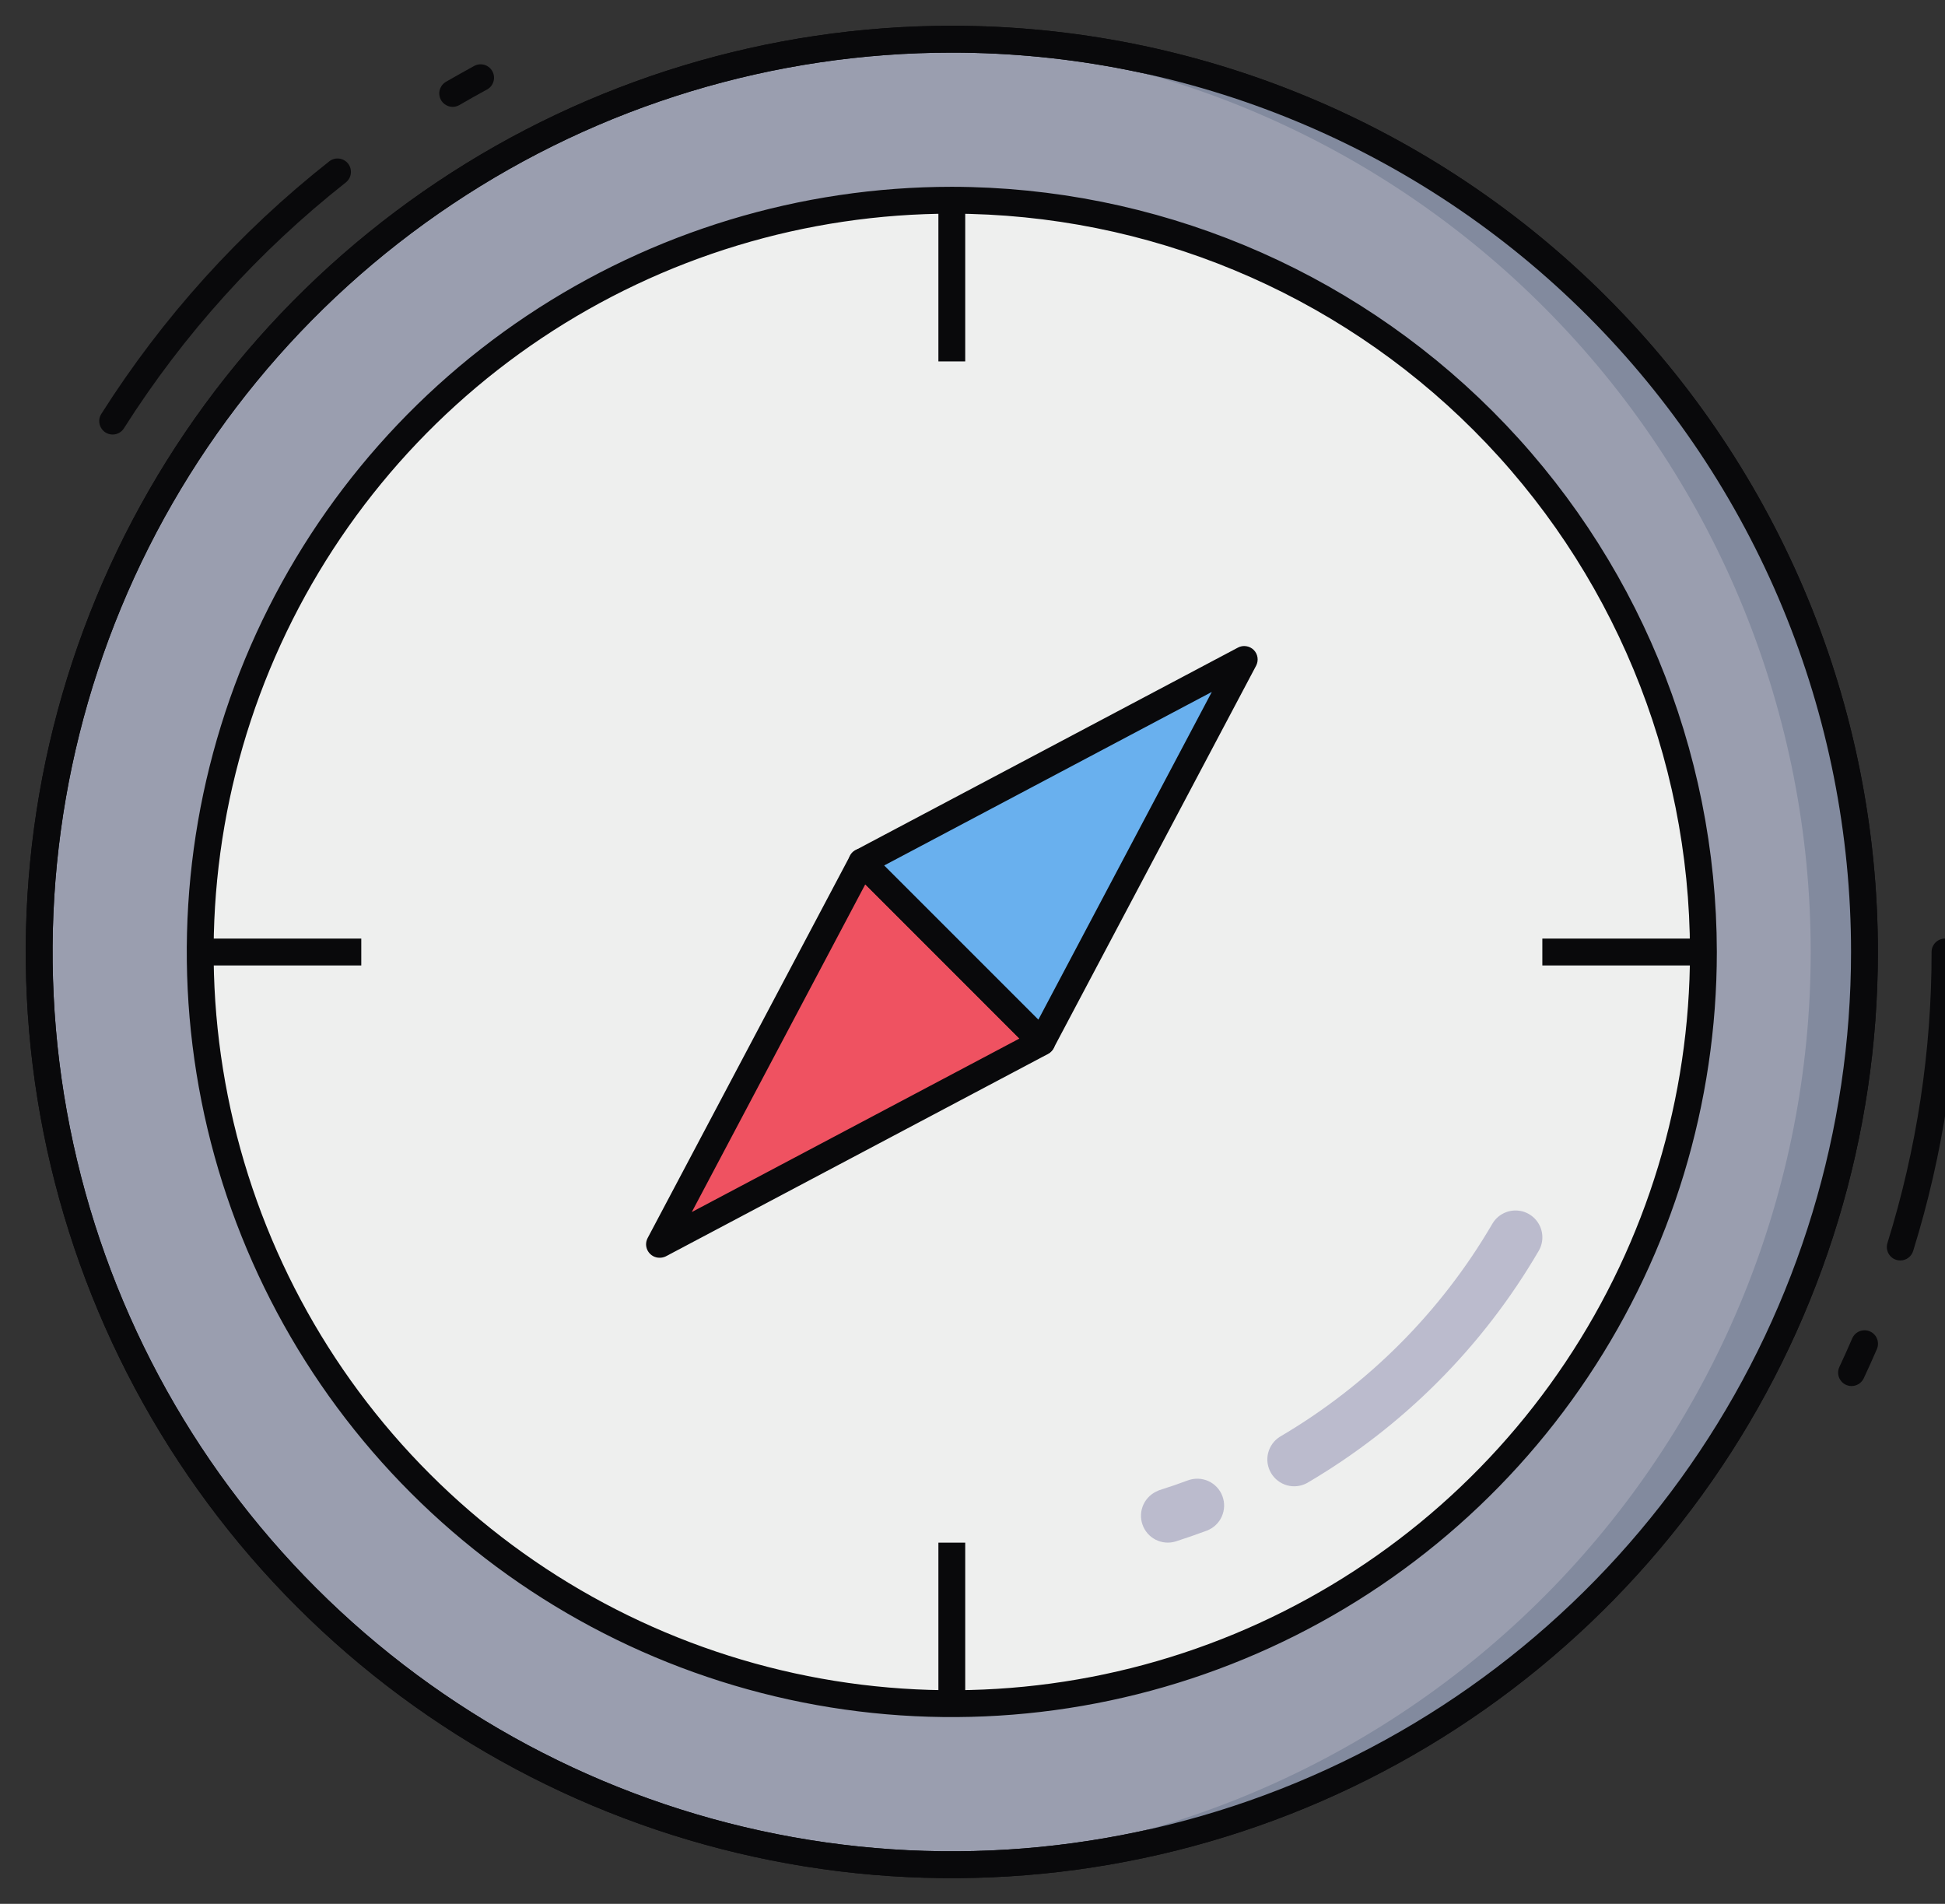
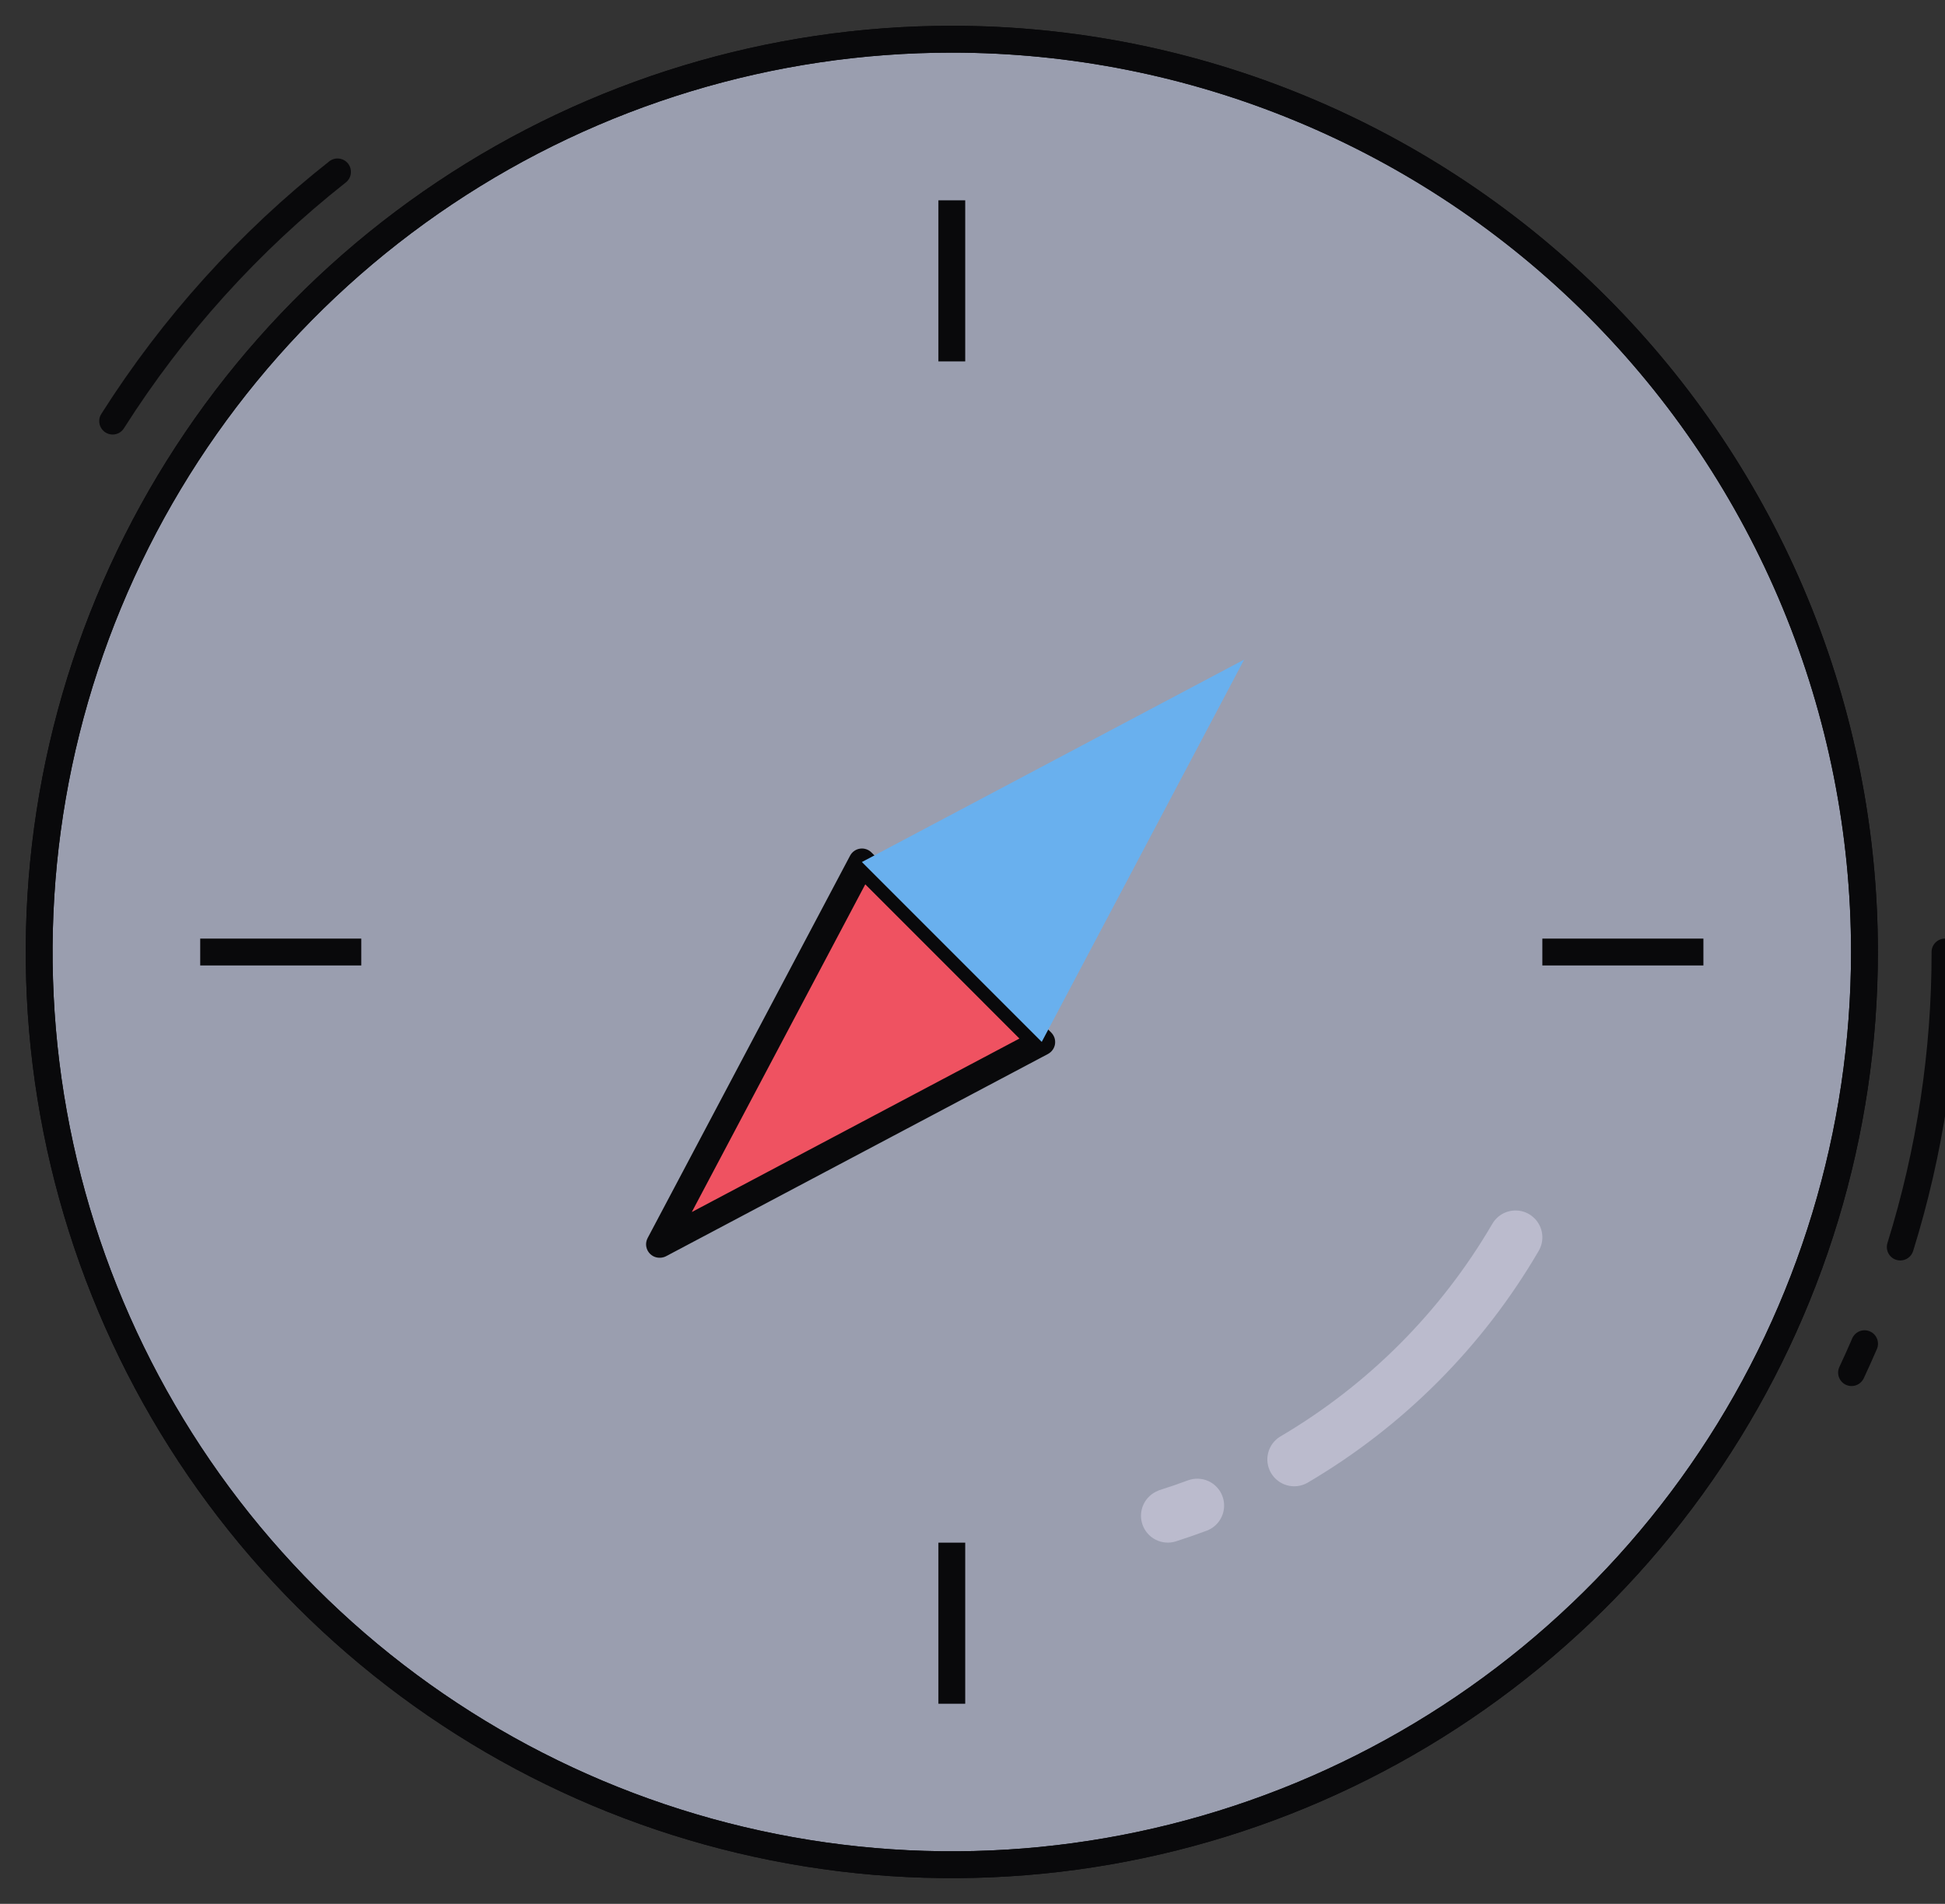
<svg xmlns="http://www.w3.org/2000/svg" width="47" height="46" viewBox="0 0 47 46" fill="none">
  <rect x="0" y="0" width="47" height="46" fill="#333333" stroke="none" />
  <path d="M44.741 33.489C44.686 33.489 44.633 33.475 44.585 33.449C44.537 33.422 44.497 33.384 44.468 33.338C44.438 33.292 44.421 33.24 44.418 33.185C44.414 33.131 44.425 33.076 44.448 33.027C44.555 32.799 44.658 32.569 44.758 32.337C44.793 32.258 44.857 32.196 44.937 32.164C45.017 32.133 45.107 32.134 45.186 32.169C45.265 32.203 45.327 32.267 45.358 32.348C45.39 32.428 45.388 32.517 45.354 32.596C45.251 32.834 45.145 33.071 45.035 33.305C45.008 33.36 44.966 33.407 44.914 33.44C44.862 33.472 44.802 33.489 44.741 33.489Z" fill="#09090B" />
  <path d="M45.919 30.455C45.887 30.455 45.854 30.45 45.823 30.44C45.782 30.428 45.744 30.407 45.712 30.38C45.679 30.353 45.652 30.319 45.632 30.282C45.612 30.244 45.6 30.203 45.596 30.16C45.592 30.118 45.597 30.075 45.609 30.034C46.318 27.757 46.678 25.386 46.676 23.001C46.676 22.915 46.71 22.832 46.771 22.772C46.832 22.711 46.914 22.677 47 22.677C47.086 22.677 47.169 22.711 47.229 22.772C47.29 22.832 47.324 22.915 47.324 23.001C47.326 25.451 46.957 27.887 46.23 30.227C46.209 30.293 46.168 30.351 46.112 30.392C46.056 30.433 45.989 30.455 45.919 30.455Z" fill="#09090B" />
-   <path d="M10.939 2.582C10.867 2.582 10.798 2.558 10.742 2.515C10.685 2.472 10.644 2.411 10.626 2.342C10.607 2.273 10.611 2.2 10.639 2.134C10.666 2.068 10.714 2.013 10.775 1.977C11.001 1.848 11.229 1.719 11.459 1.593C11.535 1.552 11.623 1.543 11.706 1.567C11.789 1.592 11.858 1.648 11.899 1.724C11.94 1.799 11.949 1.888 11.924 1.971C11.9 2.053 11.843 2.123 11.768 2.163C11.544 2.285 11.322 2.409 11.103 2.537C11.053 2.566 10.996 2.582 10.939 2.582Z" fill="#09090B" />
  <path d="M2.722 10.499C2.664 10.499 2.607 10.483 2.557 10.454C2.507 10.424 2.466 10.382 2.438 10.331C2.41 10.28 2.396 10.222 2.398 10.164C2.399 10.106 2.417 10.05 2.448 10.001C3.927 7.668 5.792 5.603 7.962 3.894C8.029 3.843 8.114 3.821 8.198 3.832C8.282 3.843 8.358 3.886 8.411 3.952C8.463 4.019 8.487 4.103 8.478 4.187C8.47 4.271 8.428 4.349 8.363 4.403C6.251 6.067 4.436 8.077 2.995 10.348C2.966 10.394 2.926 10.432 2.878 10.459C2.83 10.485 2.776 10.499 2.722 10.499Z" fill="#09090B" />
  <path d="M23 0.947C18.639 0.947 14.374 2.24 10.748 4.664C7.121 7.087 4.294 10.531 2.625 14.561C0.956 18.591 0.519 23.025 1.37 27.303C2.221 31.581 4.321 35.511 7.406 38.595C10.49 41.68 14.42 43.78 18.698 44.631C22.976 45.482 27.41 45.045 31.44 43.376C35.47 41.707 38.914 38.88 41.338 35.253C43.761 31.627 45.054 27.363 45.054 23.001C45.054 20.105 44.484 17.237 43.376 14.561C42.267 11.885 40.643 9.454 38.595 7.406C36.547 5.358 34.116 3.734 31.44 2.626C28.764 1.517 25.896 0.947 23 0.947Z" fill="#9A9EAF" stroke="#09090B" stroke-width="0.649" stroke-miterlimit="10" />
-   <path d="M23 0.947C22.783 0.947 22.568 0.957 22.352 0.963C28.085 1.131 33.527 3.526 37.523 7.64C41.519 11.755 43.755 17.265 43.755 23C43.755 28.736 41.519 34.246 37.523 38.361C33.527 42.475 28.085 44.87 22.352 45.038C22.568 45.044 22.783 45.054 23 45.054C28.828 45.023 34.407 42.685 38.517 38.553C42.627 34.42 44.935 28.829 44.935 23C44.935 17.172 42.627 11.581 38.517 7.448C34.407 3.316 28.828 0.978 23 0.947Z" fill="#828A9E" />
  <path d="M23 0.947C18.639 0.947 14.374 2.24 10.748 4.664C7.121 7.087 4.294 10.531 2.625 14.561C0.956 18.591 0.519 23.025 1.37 27.303C2.221 31.581 4.321 35.511 7.406 38.595C10.49 41.68 14.42 43.78 18.698 44.631C22.976 45.482 27.41 45.045 31.44 43.376C35.47 41.707 38.914 38.88 41.338 35.253C43.761 31.627 45.054 27.363 45.054 23.001C45.054 20.105 44.484 17.237 43.376 14.561C42.267 11.885 40.643 9.454 38.595 7.406C36.547 5.358 34.116 3.734 31.44 2.626C28.764 1.517 25.896 0.947 23 0.947Z" stroke="#09090B" stroke-width="0.649" stroke-miterlimit="10" />
-   <path d="M23 4.838C19.408 4.838 15.896 5.904 12.91 7.899C9.923 9.895 7.595 12.732 6.22 16.05C4.846 19.369 4.486 23.021 5.187 26.544C5.888 30.067 7.617 33.303 10.158 35.843C12.697 38.383 15.934 40.113 19.457 40.814C22.98 41.515 26.632 41.155 29.95 39.78C33.269 38.406 36.106 36.078 38.101 33.091C40.097 30.104 41.162 26.593 41.162 23.001C41.157 18.185 39.242 13.569 35.837 10.164C32.432 6.759 27.815 4.844 23 4.838Z" fill="#EEEFEE" stroke="#09090B" stroke-width="0.649" stroke-miterlimit="10" />
  <path d="M25.173 25.174L15.937 30.065L20.827 20.828L25.173 25.174Z" fill="#EF5261" />
  <path d="M15.937 30.389C15.881 30.389 15.826 30.375 15.777 30.347C15.728 30.319 15.688 30.28 15.659 30.232C15.63 30.184 15.614 30.129 15.612 30.073C15.611 30.018 15.624 29.962 15.65 29.913L20.541 20.676C20.564 20.631 20.599 20.591 20.64 20.562C20.682 20.532 20.73 20.512 20.78 20.505C20.831 20.497 20.883 20.502 20.931 20.518C20.98 20.534 21.024 20.562 21.06 20.598L25.401 24.947C25.437 24.983 25.464 25.027 25.481 25.075C25.497 25.124 25.501 25.175 25.494 25.226C25.486 25.277 25.467 25.325 25.437 25.366C25.407 25.408 25.368 25.442 25.323 25.466L16.086 30.357C16.04 30.379 15.988 30.39 15.937 30.389ZM20.909 21.367L16.717 29.285L24.634 25.093L20.909 21.367Z" fill="#09090B" />
  <path d="M30.064 15.937L25.173 25.174L20.827 20.828L30.064 15.937Z" fill="#69B0EE" />
-   <path d="M25.173 25.5C25.087 25.499 25.006 25.464 24.946 25.403L20.6 21.057C20.563 21.021 20.536 20.977 20.52 20.928C20.503 20.88 20.499 20.828 20.506 20.777C20.514 20.727 20.534 20.679 20.563 20.637C20.593 20.595 20.632 20.561 20.678 20.538L29.914 15.647C29.976 15.614 30.046 15.602 30.114 15.613C30.183 15.623 30.247 15.655 30.296 15.704C30.345 15.753 30.377 15.817 30.387 15.885C30.397 15.954 30.385 16.024 30.353 16.085L25.462 25.322C25.438 25.367 25.404 25.406 25.363 25.435C25.321 25.465 25.274 25.484 25.223 25.491C25.207 25.495 25.19 25.498 25.173 25.5ZM21.366 20.911L25.092 24.636L29.283 16.718L21.366 20.911Z" fill="#09090B" />
  <path d="M22.676 37.273H23.324V41.165H22.676V37.273Z" fill="#09090B" />
  <path d="M22.676 4.84H23.324V8.732H22.676V4.84Z" fill="#09090B" />
  <path d="M4.838 22.678H8.73V23.327H4.838V22.678Z" fill="#09090B" />
  <path d="M37.27 22.678H41.162V23.327H37.27V22.678Z" fill="#09090B" />
  <path d="M27.987 36.015L28.018 36.004C28.25 35.931 28.479 35.852 28.705 35.768C28.784 35.739 28.869 35.725 28.954 35.728C29.04 35.731 29.123 35.75 29.201 35.786C29.278 35.821 29.348 35.871 29.406 35.934C29.464 35.996 29.51 36.069 29.539 36.149C29.569 36.229 29.583 36.314 29.58 36.399C29.577 36.484 29.557 36.568 29.522 36.645C29.487 36.723 29.436 36.793 29.374 36.851C29.312 36.909 29.238 36.954 29.159 36.984C28.913 37.075 28.664 37.162 28.411 37.243C28.25 37.293 28.077 37.278 27.926 37.202C27.776 37.126 27.662 36.994 27.607 36.835C27.552 36.676 27.561 36.501 27.632 36.349C27.704 36.196 27.832 36.077 27.989 36.017L27.987 36.015Z" fill="#BBBBCD" />
  <path d="M36.395 29.288C36.521 29.241 36.657 29.235 36.787 29.268C36.916 29.302 37.032 29.376 37.118 29.478C37.204 29.581 37.257 29.707 37.268 29.84C37.28 29.974 37.25 30.107 37.182 30.223C35.83 32.541 33.903 34.472 31.588 35.83C31.44 35.912 31.266 35.933 31.102 35.888C30.939 35.843 30.8 35.736 30.714 35.59C30.628 35.444 30.603 35.27 30.644 35.106C30.685 34.942 30.788 34.8 30.933 34.711C33.055 33.465 34.821 31.695 36.061 29.57C36.136 29.44 36.255 29.34 36.395 29.288Z" fill="#BBBBCD" />
</svg>